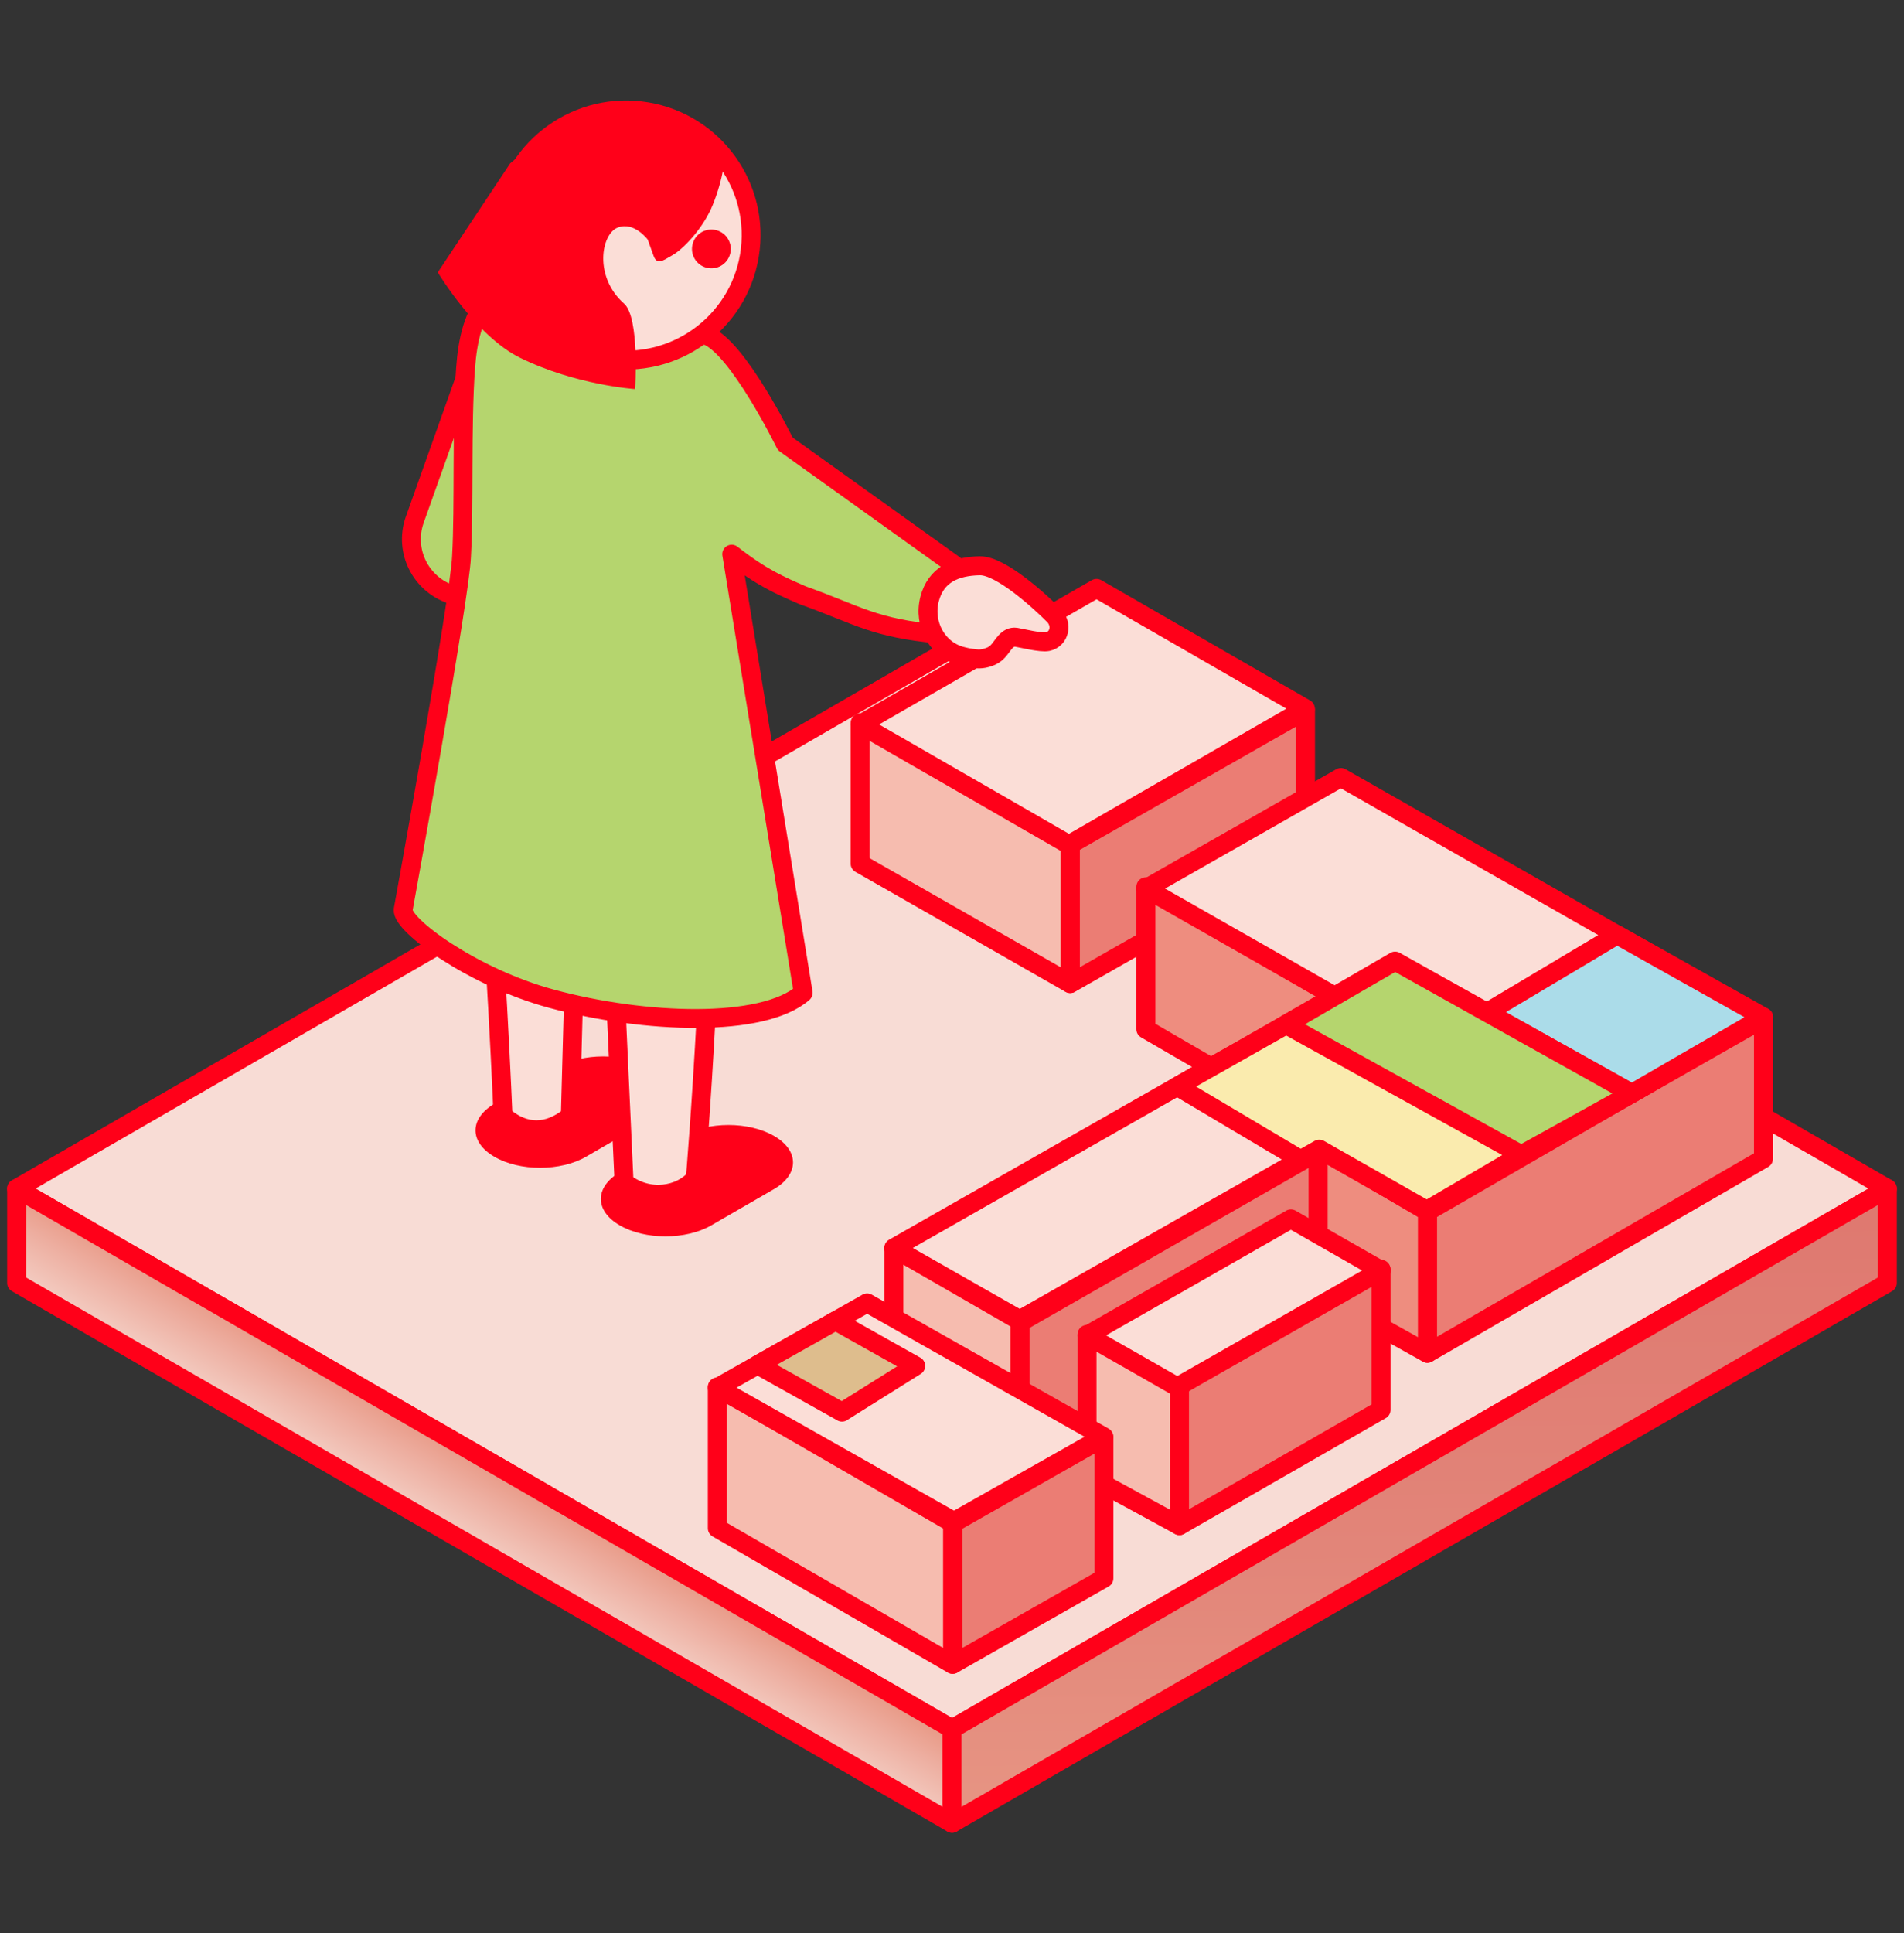
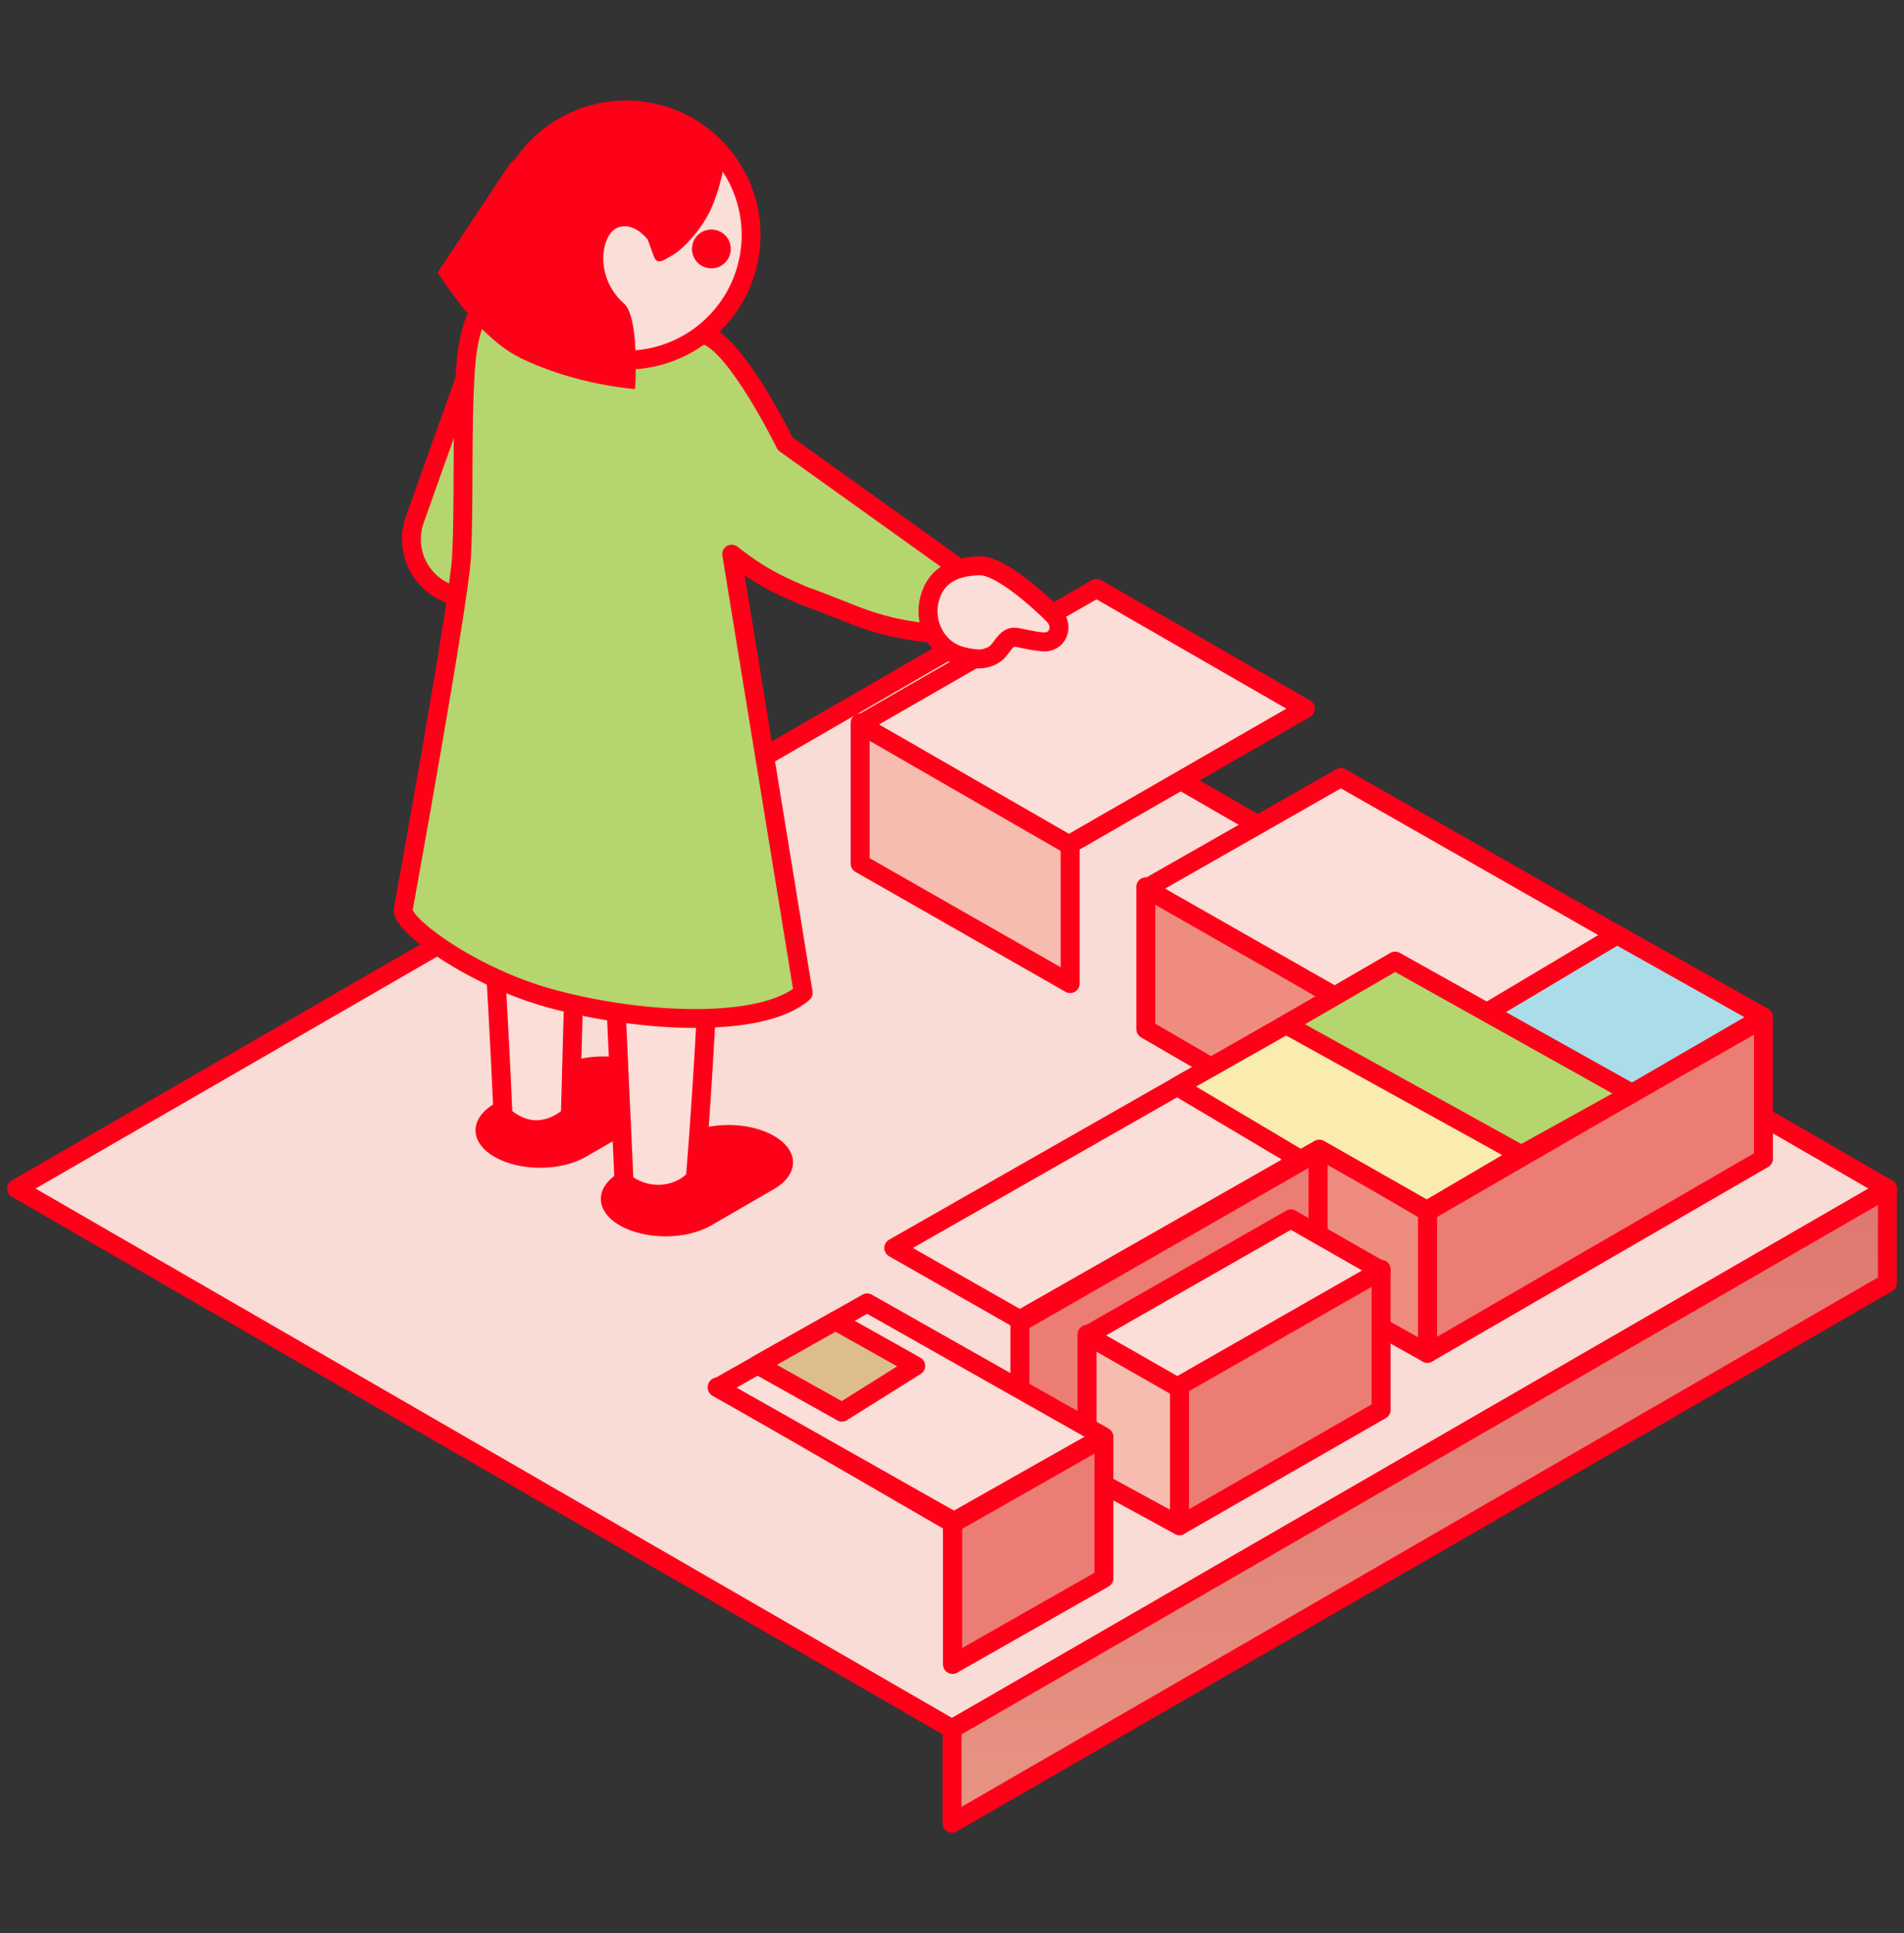
<svg xmlns="http://www.w3.org/2000/svg" width="201" height="204" viewBox="0 0 201 204" fill="none">
  <rect x="0" y="0" width="201" height="204" fill="#333333" stroke="none" />
  <g clip-path="url(#clip0_1785_3167)">
    <path d="M100.506 182.435L1.754 125.421L100.493 68.407L199.246 125.421L100.506 182.435Z" fill="#F8DCD5" stroke="#FF0019" stroke-width="2" stroke-linecap="round" stroke-linejoin="round" />
-     <path d="M1.754 135.38V125.422L100.506 182.436V192.393L1.754 135.38Z" fill="url(#paint0_linear_1785_3167)" stroke="#FF0019" stroke-width="2" stroke-linecap="round" stroke-linejoin="round" />
    <path d="M199.245 125.422V135.38L100.506 192.393V182.436L199.245 125.422Z" fill="url(#paint1_linear_1785_3167)" stroke="#FF0019" stroke-width="2" stroke-linecap="round" stroke-linejoin="round" />
    <path d="M52.222 116.454C49.538 118.009 49.525 120.518 52.184 122.06C54.843 123.616 59.182 123.616 61.866 122.06L68.463 118.248C71.147 116.693 71.159 114.184 68.501 112.642C65.842 111.087 61.502 111.087 58.818 112.642L52.222 116.454Z" fill="#FF0019" />
    <path d="M65.452 123.691C62.768 125.246 62.756 127.754 65.414 129.297C68.086 130.852 72.413 130.852 75.097 129.297L81.693 125.484C84.377 123.929 84.39 121.421 81.731 119.878C79.072 118.323 74.733 118.323 72.049 119.878L65.452 123.691Z" fill="#FF0019" />
    <path d="M74.947 76.221C75.963 94.093 73.404 124.343 73.404 124.343C71.9 126.124 68.526 126.826 65.879 124.757L64.049 84.737H61.101L60.211 117.759C57.865 119.703 55.345 119.703 53.1 117.734C53.1 117.734 52.397 100.226 50.717 79.118L58.543 72.609C69.002 76.058 64.613 79.971 74.96 76.221H74.947Z" fill="#FBDED7" stroke="#FF0019" stroke-width="2" stroke-linecap="round" stroke-linejoin="round" />
    <path d="M49.237 39.537L43.756 54.925C42.665 58.148 44.396 61.635 47.632 62.726C50.83 63.792 54.291 62.087 55.395 58.901L56.185 56.618" fill="#B5D56E" />
    <path d="M49.237 39.537L43.756 54.925C42.665 58.148 44.396 61.635 47.632 62.726C50.83 63.792 54.291 62.087 55.395 58.901L56.185 56.618" stroke="#FF0019" stroke-width="1.99" stroke-linecap="round" stroke-linejoin="round" />
    <path d="M49.149 38.86C49.588 32.664 51.782 28.35 59.069 30.52C66.907 32.852 71.234 34.282 74.533 35.386C77.831 36.489 82.898 46.836 82.898 46.836L100.757 59.616L99.177 66.915C92.141 66.263 90.649 64.921 84.729 62.814C82.233 61.723 80.427 60.958 77.242 58.475L84.792 104.766C80.502 108.503 68.011 108.039 58.241 105.393C49.926 103.148 42.364 97.604 42.564 95.987C42.564 95.987 48.572 62.965 48.722 58.713C49.023 53.37 48.71 45.055 49.149 38.86Z" fill="#B5D56E" stroke="#FF0019" stroke-width="1.99" stroke-linecap="round" stroke-linejoin="round" />
    <path d="M63.91 37.819C56.724 36.615 51.87 29.805 53.074 22.618C54.278 15.432 61.088 10.578 68.275 11.782C75.461 12.986 80.314 19.797 79.11 26.983C77.906 34.169 71.096 39.023 63.91 37.819Z" fill="#FBDED7" stroke="#FF0019" stroke-width="1.99" stroke-linecap="round" stroke-linejoin="round" />
    <path d="M74.758 28.287C73.642 28.099 72.889 27.046 73.078 25.929C73.266 24.813 74.319 24.061 75.436 24.249C76.552 24.437 77.304 25.49 77.116 26.607C76.928 27.723 75.874 28.475 74.758 28.287Z" fill="#FF0019" />
    <path d="M76.089 15.909C76.954 16.059 76.064 19.834 75.06 22.042C74.032 24.287 72.101 26.281 71.022 26.908C69.943 27.535 69.367 27.986 69.003 27.008L68.376 25.277C68.376 25.277 66.921 23.321 65.19 24.023C63.459 24.713 62.682 29.215 65.88 32.037C67.548 33.505 67.046 41.055 67.046 41.055C67.046 41.055 60.763 40.641 54.881 37.744C50.241 35.461 46.215 28.739 46.215 28.739L53.865 17.226L56.7 14.905L64.049 11.682L72.665 12.385C72.665 12.385 74.521 17.038 76.089 15.921V15.909Z" fill="#FF0019" />
-     <path d="M112.986 89.101L137.819 74.954V89.641L112.986 103.787V89.101Z" fill="#EB7D74" stroke="#FF0019" stroke-width="2" stroke-linejoin="round" />
    <path d="M90.799 76.284L112.972 88.938V103.788L90.799 91.133V76.284Z" fill="#F6BCAF" stroke="#FF0019" stroke-width="2" stroke-linejoin="round" />
    <path d="M90.799 76.447L115.757 62.087L137.805 74.779L112.847 89.139L90.799 76.447Z" fill="#FBDED7" stroke="#FF0019" stroke-width="2" stroke-linejoin="round" />
    <path d="M120.963 93.578L140.929 105.167V120.192L120.963 108.603V93.578Z" fill="#EE8D7F" stroke="#FF0019" stroke-width="2" stroke-linejoin="round" />
    <path d="M150.685 127.854L186.165 107.324V122.273L150.685 142.804V127.854Z" fill="#EB7D74" stroke="#FF0019" stroke-width="2" stroke-linejoin="round" />
    <path d="M107.668 139.556L139.16 121.509V136.282L107.668 154.33V139.556Z" fill="#EB7D74" stroke="#FF0019" stroke-width="2" stroke-linejoin="round" />
    <path d="M150.686 127.855V142.804L139.16 136.37V121.07L150.686 127.855Z" fill="#EE8D7F" stroke="#FF0019" stroke-width="2" stroke-linejoin="round" />
-     <path d="M94.361 131.717L107.668 139.393V154.33L94.361 146.654V131.717Z" fill="#F6BCAF" stroke="#FF0019" stroke-width="2" stroke-linejoin="round" />
    <path d="M94.362 131.68L140.941 105.142L120.975 93.767L141.556 82.04L186.166 107.462L150.611 127.717L139.261 121.258L107.656 139.267L94.35 131.692L94.362 131.68Z" fill="#FBDED7" stroke="#FF0019" stroke-width="2" stroke-linejoin="round" />
    <path d="M124.512 146.153L145.795 133.937V148.774L124.512 160.989V146.153Z" fill="#EB7D74" stroke="#FF0019" stroke-width="2" stroke-linejoin="round" />
    <path d="M124.511 146.353V160.989L114.754 155.672V140.81L124.511 146.353Z" fill="#F6BCAF" stroke="#FF0019" stroke-width="2" stroke-linejoin="round" />
    <path d="M114.754 140.91L136.275 128.62L145.807 134.063L124.285 146.353L114.754 140.91Z" fill="#FBDED7" stroke="#FF0019" stroke-width="2" stroke-linejoin="round" />
    <path d="M100.57 160.751L116.536 151.671V166.545L100.57 175.625V160.751Z" fill="#EB7D74" stroke="#FF0019" stroke-width="2" stroke-linejoin="round" />
-     <path d="M75.725 146.353L100.557 160.713V175.625L75.725 161.265V146.353Z" fill="#F6BCAF" stroke="#FF0019" stroke-width="2" stroke-linejoin="round" />
+     <path d="M75.725 146.353L100.557 160.713V175.625V146.353Z" fill="#F6BCAF" stroke="#FF0019" stroke-width="2" stroke-linejoin="round" />
    <path d="M75.725 146.428L91.54 137.486L116.522 151.608L100.707 160.55L75.725 146.428Z" fill="#FBDED7" stroke="#FF0019" stroke-width="2" stroke-linejoin="round" />
    <path d="M172.269 115.388L186.178 107.324L170.714 98.645L156.969 106.835L172.282 115.388H172.269Z" fill="#ABDCE9" stroke="#FF0019" stroke-width="2" stroke-linejoin="round" />
    <path d="M88.88 149.012L96.668 144.133L88.203 139.38L79.963 144.021L88.892 149.012H88.88Z" fill="#DEBD8D" stroke="#FF0019" stroke-width="2" stroke-linejoin="round" />
    <path d="M159.892 122.248L172.27 115.388L147.275 101.417L135.285 108.365L159.892 122.248Z" fill="#B5D56E" stroke="#FF0019" stroke-width="2" stroke-linejoin="round" />
    <path d="M150.623 127.717L160.606 121.86L135.774 108.127L124.273 114.636L137.304 122.374L139.273 121.258L150.623 127.717Z" fill="#FAEBAE" stroke="#FF0019" stroke-width="2" stroke-linejoin="round" />
    <path d="M101.61 69.273C101.961 69.361 102.274 69.424 102.5 69.449C102.901 69.499 103.416 69.624 104.118 69.424C104.344 69.348 104.394 69.336 104.494 69.298C104.682 69.223 105.008 69.098 105.372 68.696C105.899 68.132 106.325 67.103 107.253 67.241C107.805 67.329 109.9 67.856 110.602 67.706C111.869 67.43 112.195 65.862 111.241 64.921C109.95 63.617 105.711 59.679 103.453 59.704C100.807 59.742 98.8 60.67 98.136 63.203C97.446 65.862 98.951 68.646 101.622 69.273H101.61Z" fill="#FBDED7" stroke="#FF0019" stroke-width="2" stroke-linecap="round" stroke-linejoin="round" />
  </g>
  <defs>
    <linearGradient id="paint0_linear_1785_3167" x1="53.137" y1="155.484" x2="47.33" y2="165.379" gradientUnits="userSpaceOnUse">
      <stop stop-color="#E89986" />
      <stop offset="0.29" stop-color="#EDAEA0" />
      <stop offset="0.75" stop-color="#F4CFC5" />
      <stop offset="1" stop-color="#F8DCD5" />
    </linearGradient>
    <linearGradient id="paint1_linear_1785_3167" x1="150.158" y1="199.53" x2="149.656" y2="128.858" gradientUnits="userSpaceOnUse">
      <stop stop-color="#E89986" />
      <stop offset="0.51" stop-color="#E28579" />
      <stop offset="1" stop-color="#DF7970" />
    </linearGradient>
    <clipPath id="clip0_1785_3167">
      <rect width="200" height="183.295" fill="white" transform="translate(0.5 10.353)" />
    </clipPath>
  </defs>
</svg>